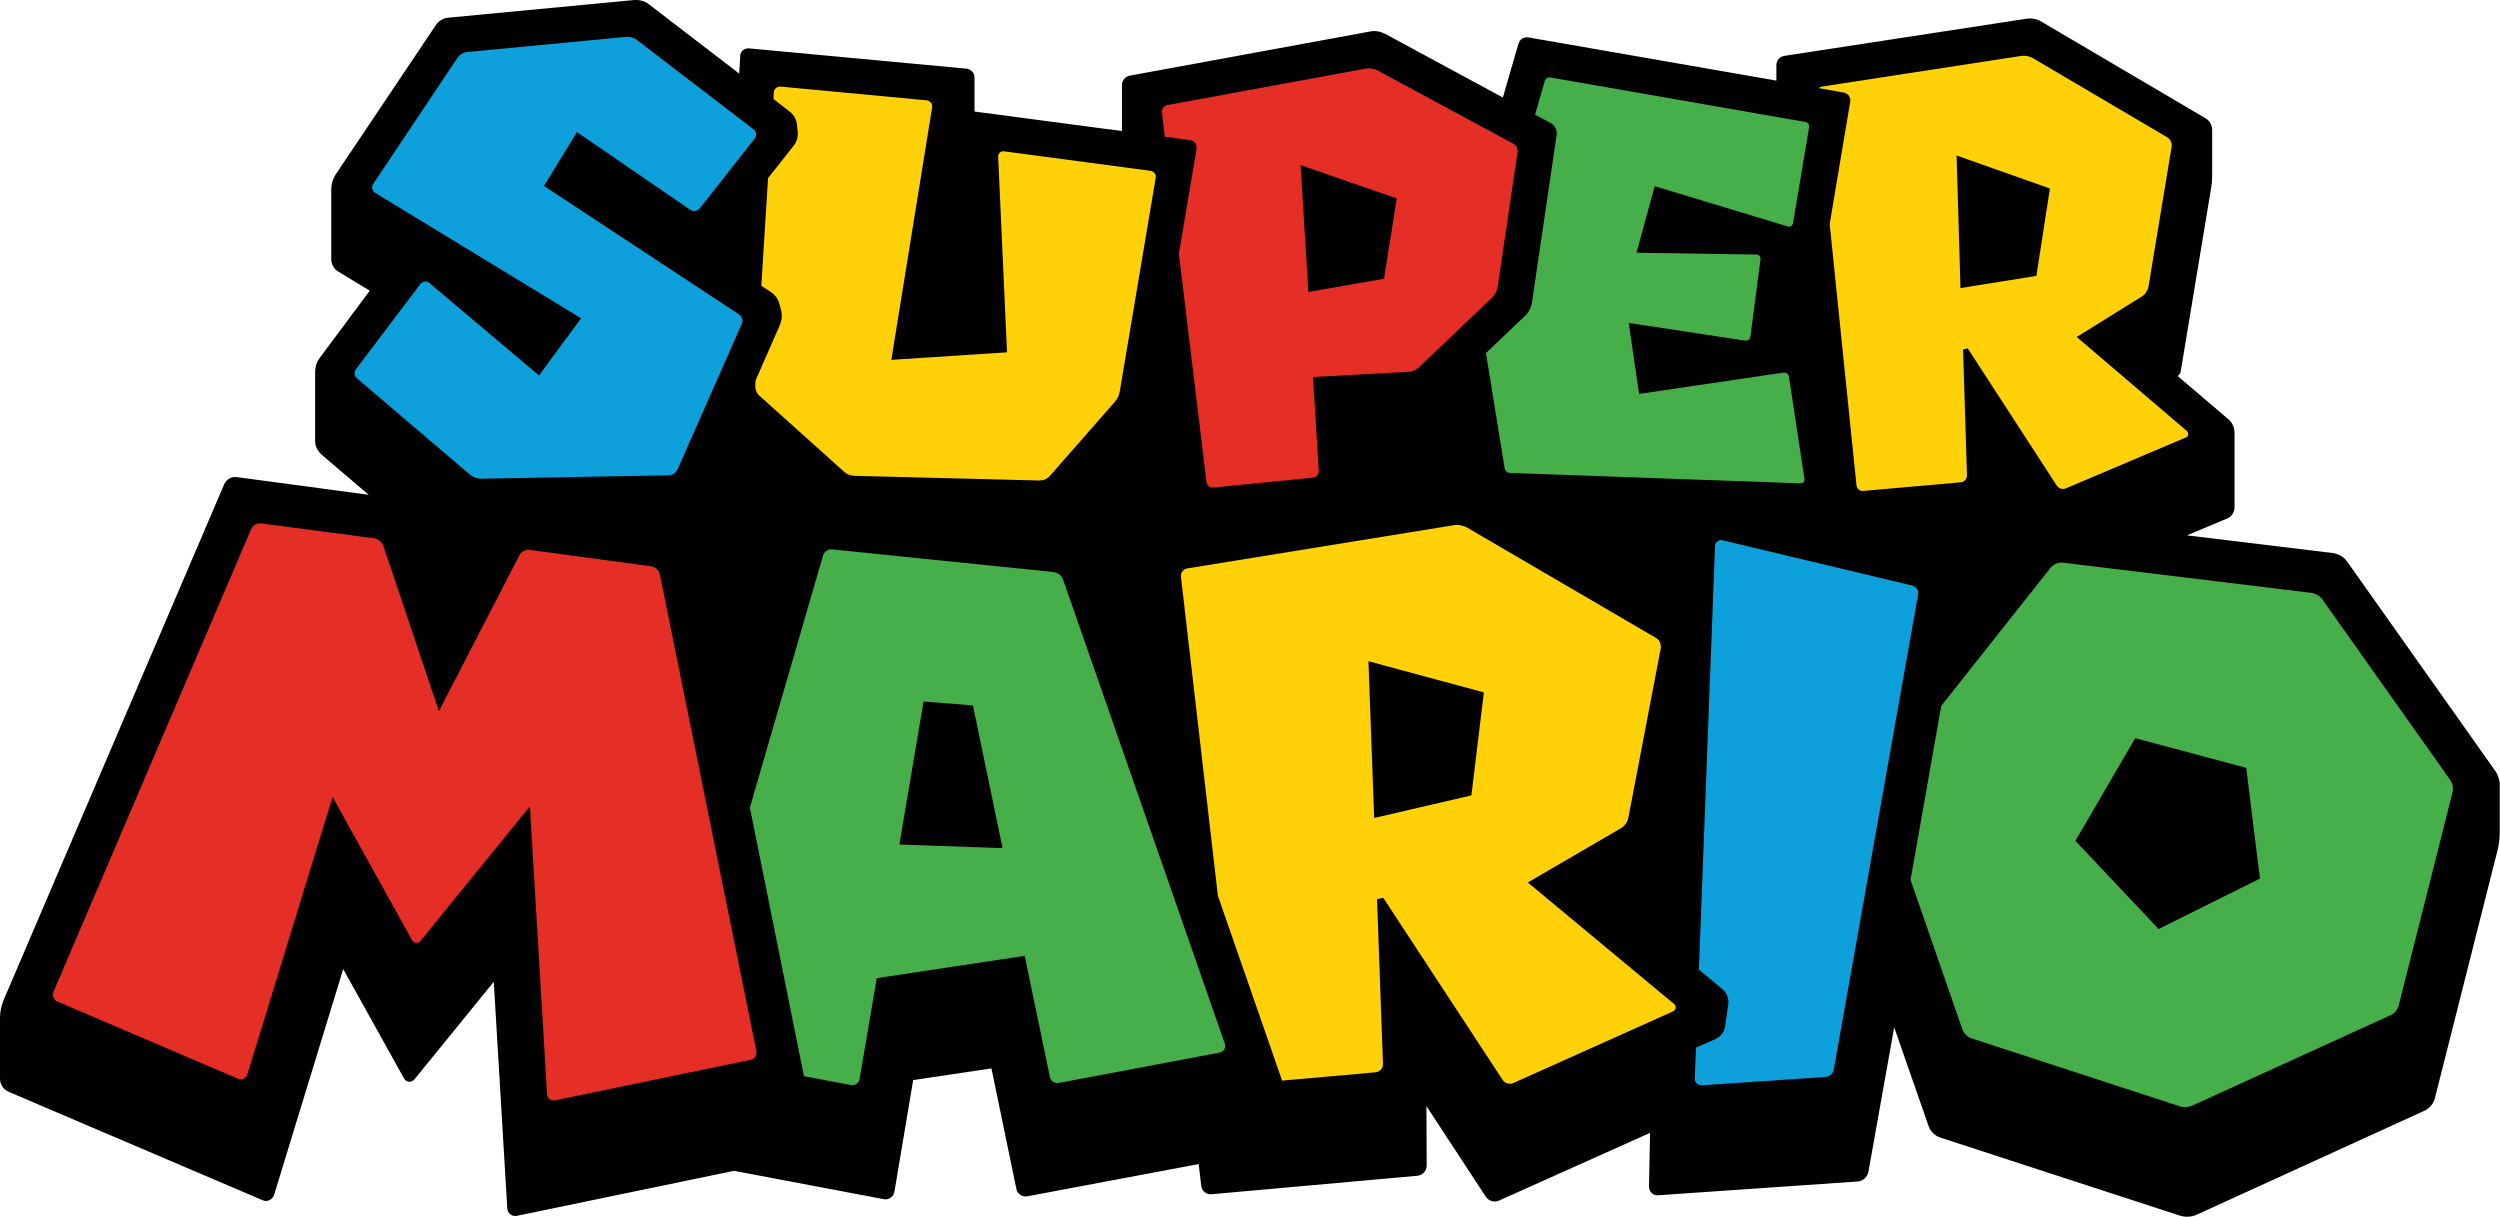
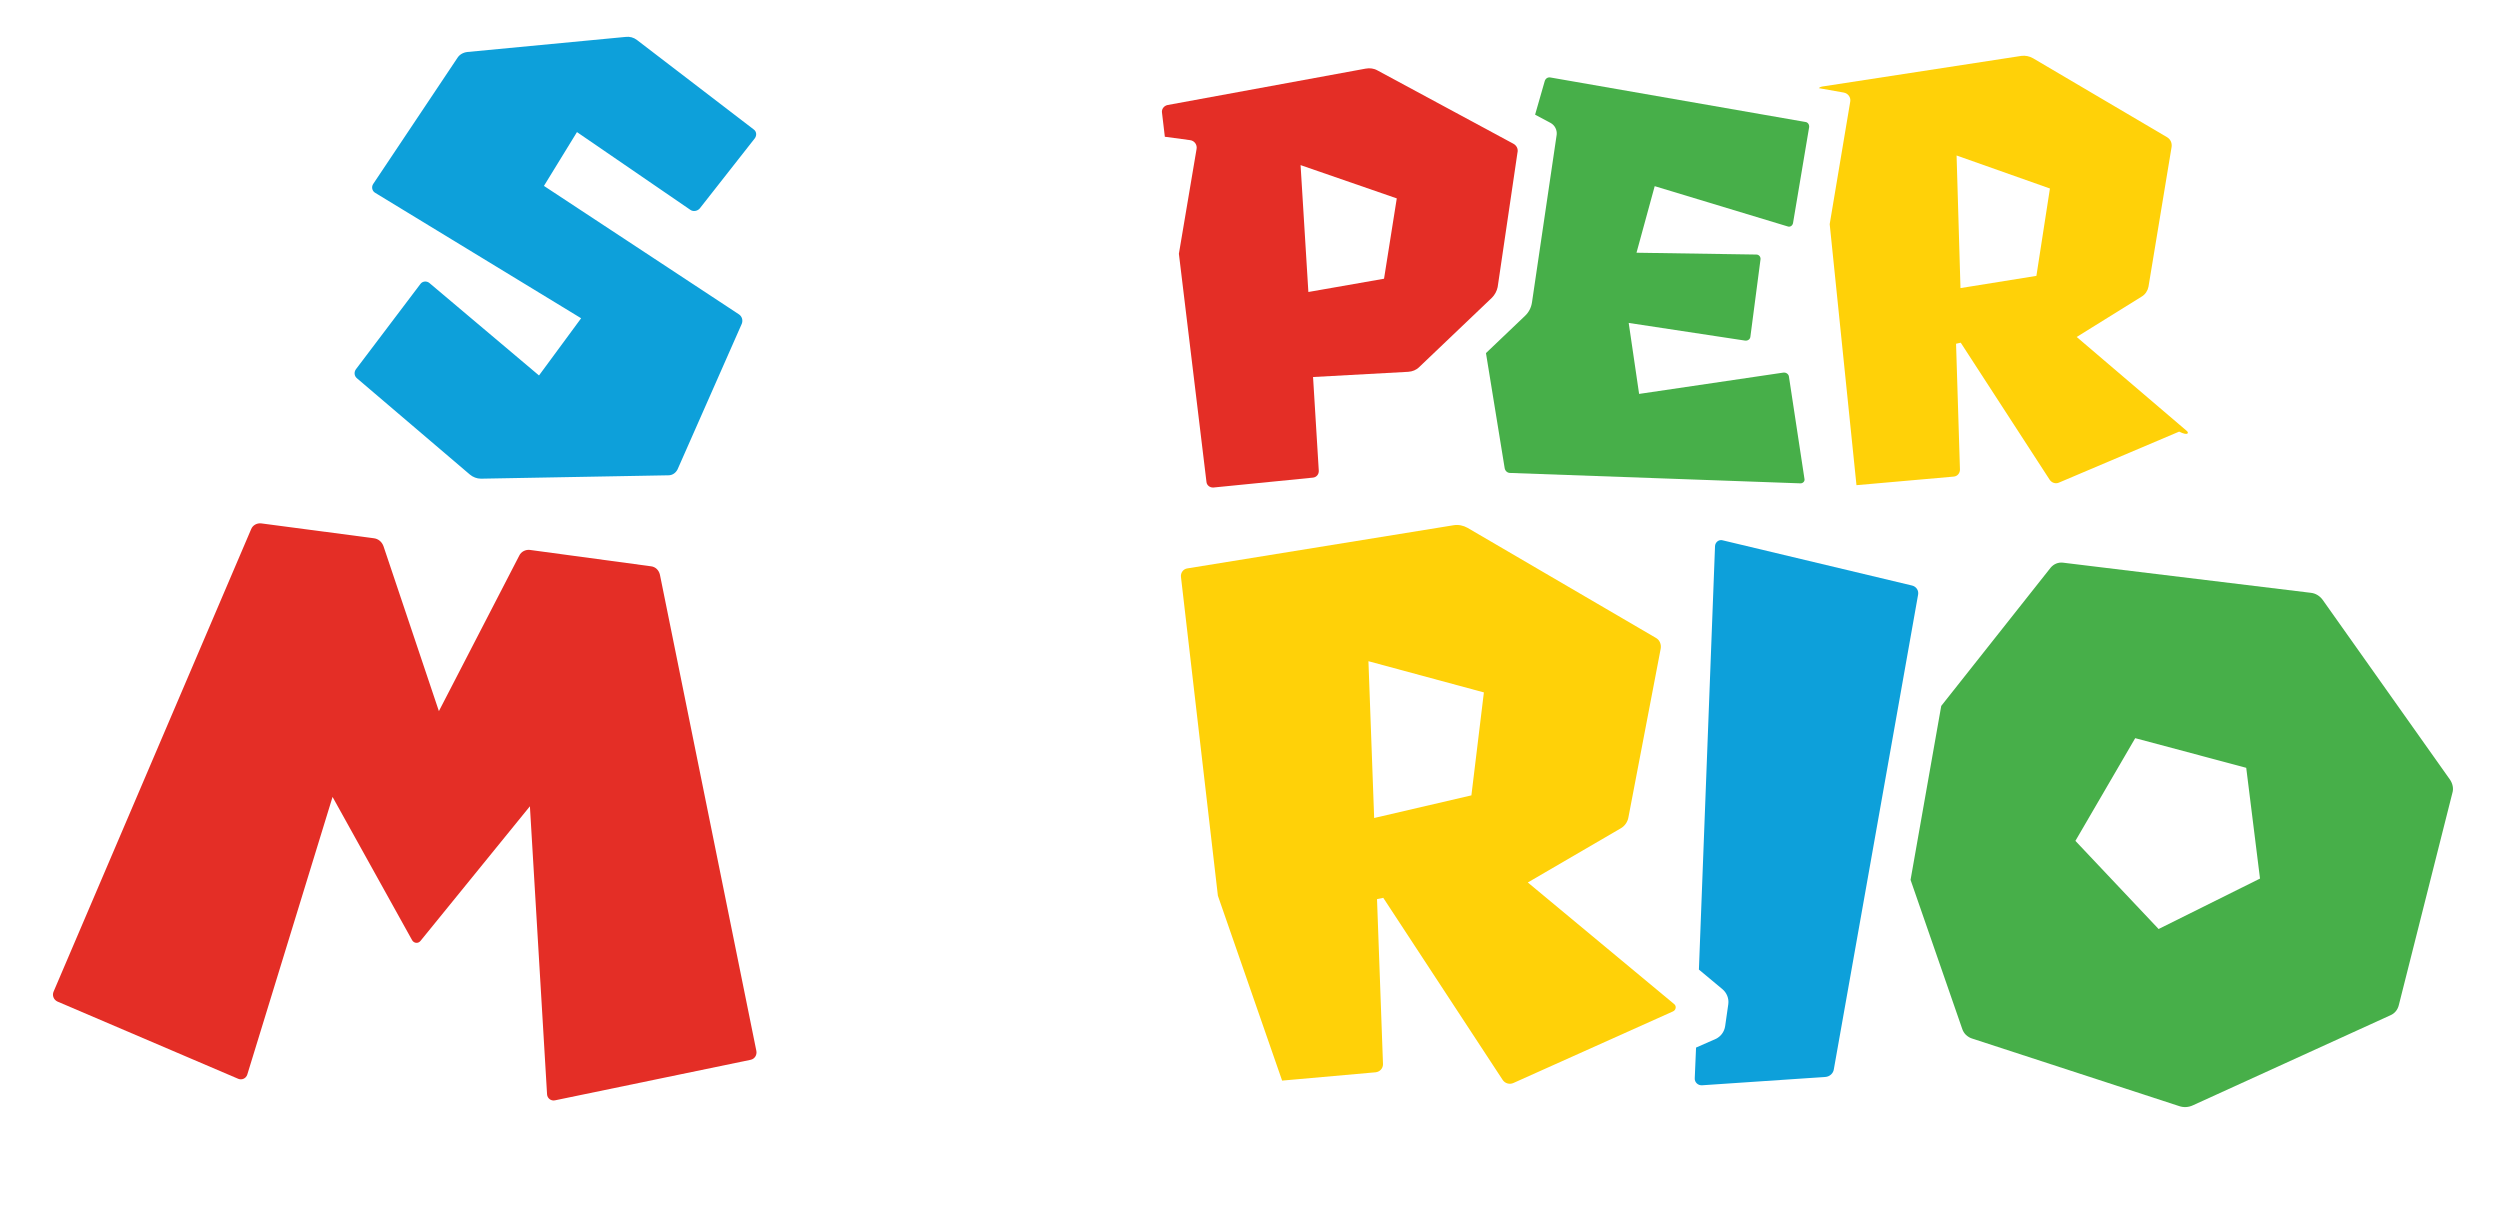
<svg xmlns="http://www.w3.org/2000/svg" version="1.1" id="Layer_1" x="0px" y="0px" viewBox="0 0 961.5 468.2" style="enable-background:new 0 0 961.5 468.2;" xml:space="preserve">
  <style type="text/css">
	.st0{fill:#010101;}
	.st1{fill:#FFD108;}
	.st2{fill:#47AF49;}
	.st3{fill:#E42E26;}
	.st4{fill:#0DA0DA;}
</style>
  <g>
-     <path class="st0" d="M959.4,296.1l-56.6-80c-1.3-1.9-3.4-3.1-5.6-3.4l-56.1-6.8l15.5-6.5c1.7-0.7,2.8-2.4,2.8-4.3v-28.7   c0-1.9-0.8-3.8-2.3-5.1l-19.6-16.7c0.6-0.4,1.1-1,1.2-1.7l11.6-70c0.4-2,0.5-4.1,0.5-6.1V50c0-1.9-1-3.7-2.7-4.6L785.1,8.3   c-1.7-1-3.7-1.4-5.7-1.1l-93.2,14.3c-1.7,0.2-3,1.8-3,3.5V31l-95.3-16.6c-1.8-0.3-3.4,0.7-3.9,2.4L578,37.5L532.7,13   c-1.8-0.9-3.8-1.3-5.7-0.9l-92.5,17c-1.7,0.3-3,1.9-3,3.6v16.8c0,0.3,0,0.6,0,0.9l-56.7-7.5V29.8c0-1.7-1.3-3.2-3.1-3.4L288,18.6   c-1.7-0.1-3.2,1.1-3.3,2.8l-0.4,6.9L249.5,1.6C248,0.4,246-0.1,244,0l-71.6,6.8c-1.9,0.2-3.7,1.2-4.8,2.9l-38.5,57.4   c-1.1,1.7-1.7,3.6-1.7,5.6v27c0,1.9,1,3.7,2.6,4.7l12.2,7.4L123,137.6c-1.2,1.6-1.8,3.5-1.8,5.5l0,26.6c0,2,1,3.7,2.4,5.1   l18.2,15.5l-50.7-6.8c-2.1-0.3-4.1,0.9-4.9,2.8L1.4,384.6c-0.9,2.2-1.4,4.5-1.4,6.9v23.4c0,2.2,1.3,4.1,3.3,5l97.7,41.7   c1.8,0.8,3.8-0.2,4.4-2l26.6-86.9l23.4,42.1c0.8,1.5,2.9,1.7,4,0.3l30.5-37.5l5.2,87.2c0.1,1.9,1.9,3.2,3.7,2.8l83.5-17.3   l57.6,10.9c1.9,0.4,3.8-1,4.1-2.9l7.2-42.9l30.1-4.5l9.6,46.4c0.4,1.9,2.3,3.2,4.2,2.8l65.9-12.4l1,8.4c0.2,2,2,3.4,4,3.2l79.1-7.1   c2-0.2,3.6-1.9,3.6-3.9l-0.1-22.9l22.8,34.8c1.1,1.7,3.3,2.4,5.2,1.5l58-26l-0.4,20.7c0,1.9,1.6,3.5,3.5,3.3l76.7-5.3   c2.1-0.1,3.8-1.7,4.2-3.8l9.9-55.5l13.2,37.9c0.7,2.1,2.4,3.8,4.5,4.5l92.1,30c2.2,0.7,4.6,0.6,6.7-0.4l87.4-39.9   c2-0.9,3.6-2.8,4.1-5l24-95c0.6-2.3,0.9-4.7,0.9-7.1v-17.9C961.5,300.3,960.8,298,959.4,296.1" />
-     <path class="st1" d="M783.2,106.1l-29.2,4.7l-1.5-51l35.9,12.7L783.2,106.1z M841,165.7l-42.3-36.1l25.1-15.6   c1.3-0.8,2.2-2.2,2.5-3.7l8.9-53.8c0.2-1.5-0.4-2.9-1.7-3.7l-51.6-30.4c-1.4-0.8-3-1.1-4.5-0.9l-76.7,11.8   c-0.5,0.1-0.9,0.3-1.2,0.6l9.6,1.7c1.7,0.3,2.8,1.9,2.5,3.5l-7.9,47.1l10.3,100.4c0.2,1.4,1.3,2.4,2.7,2.2l37.4-3.3   c1.4-0.1,2.4-1.3,2.4-2.7l-1.5-48.4l1.8-0.4l34.2,52.7c0.8,1.2,2.3,1.7,3.6,1.1l46.2-19.6C841.7,167.8,841.9,166.4,841,165.7" />
+     <path class="st1" d="M783.2,106.1l-29.2,4.7l-1.5-51l35.9,12.7L783.2,106.1z M841,165.7l-42.3-36.1l25.1-15.6   c1.3-0.8,2.2-2.2,2.5-3.7l8.9-53.8c0.2-1.5-0.4-2.9-1.7-3.7l-51.6-30.4c-1.4-0.8-3-1.1-4.5-0.9l-76.7,11.8   c-0.5,0.1-0.9,0.3-1.2,0.6l9.6,1.7c1.7,0.3,2.8,1.9,2.5,3.5l-7.9,47.1l10.3,100.4l37.4-3.3   c1.4-0.1,2.4-1.3,2.4-2.7l-1.5-48.4l1.8-0.4l34.2,52.7c0.8,1.2,2.3,1.7,3.6,1.1l46.2-19.6C841.7,167.8,841.9,166.4,841,165.7" />
    <path class="st2" d="M685.9,143.3l-55.5,8.2l-4-27.3l44.8,6.8c1,0.1,1.9-0.5,2-1.5l3.9-29.8c0.1-0.9-0.6-1.8-1.6-1.8l-46.1-0.7   l7-25.6l51.2,15.5c0.9,0.3,1.8-0.3,2-1.3l6.2-36.9c0.1-1-0.5-1.9-1.5-2l-98-17.1c-1-0.2-1.9,0.4-2.2,1.4l-3.7,12.9l6,3.2   c1.6,0.9,2.5,2.7,2.3,4.5l-9.5,64.5c-0.3,2-1.2,3.8-2.7,5.2l-15,14.3l7.2,44.3c0.2,1,1,1.8,2.1,1.8l111.7,4c0.9,0,1.7-0.8,1.5-1.7   l-6-39.5C687.8,143.8,686.9,143.2,685.9,143.3" />
    <path class="st3" d="M532.3,107.2l-29.1,5.1l-3-48.8l37,12.8L532.3,107.2z M581.9,55.2l-52.1-28.1c-1.4-0.8-3-1-4.6-0.7l-76.2,14   c-1.3,0.3-2.3,1.5-2.1,2.9l1.1,9.3l9.7,1.3c1.7,0.2,2.8,1.8,2.5,3.4l-6.8,40.3l10.6,87.7c0.1,1.4,1.4,2.3,2.7,2.2l38.2-3.8   c1.4-0.1,2.4-1.3,2.3-2.7l-2.2-36l36.6-2c1.6-0.1,3.1-0.7,4.2-1.8l28-26.7c1.1-1.1,1.9-2.6,2.2-4.1l7.6-51.6   C584,57.3,583.3,55.9,581.9,55.2" />
-     <path class="st1" d="M442.5,65.7l-56.3-7.5c-1.3-0.2-2.4,0.9-2.3,2.1l3.4,75.2l-44.5,2.9l15.7-97.1c0.2-1.3-0.7-2.5-2-2.7   l-56.3-5.3c-1.3-0.1-2.5,0.9-2.6,2.2l-0.1,2.6l6.2,4.8c1.6,1.2,2.6,3,2.8,4.9l0.3,2.8c0.2,1.9-0.3,3.9-1.6,5.5l-9.8,12.4l-2.6,41.4   l3.7,2.4c1.6,1.1,2.8,2.7,3.3,4.7l0.6,2.3c0.5,1.9,0.3,4-0.5,5.8l-9.3,21.2l-0.1,1.9c-0.1,1.6,0.5,3.1,1.7,4.1l32.3,29   c1.1,1.1,2.7,1.7,4.3,1.7l70.9,1.8c1.6,0,3.1-0.6,4.1-1.8l24.9-28.4c1.1-1.2,1.8-2.7,2-4.3l13.8-82   C444.8,67.2,443.8,65.9,442.5,65.7" />
    <path class="st4" d="M221.9,50.8l43.6,29.9c1.1,0.8,2.7,0.5,3.6-0.5l21.2-27c0.8-1.1,0.7-2.6-0.4-3.4L245,15.4   c-1.3-1-2.8-1.4-4.4-1.2L179.7,20c-1.6,0.2-3,1-3.8,2.3l-32.4,48.5c-0.7,1.1-0.4,2.6,0.7,3.3l79.3,48.3l-16.2,22l-42.2-35.6   c-1-0.8-2.6-0.7-3.4,0.4L136.9,142c-0.8,1.1-0.7,2.6,0.4,3.5l43.4,37c1.2,1,2.7,1.6,4.3,1.6l72.1-1.3c1.5,0,2.8-0.9,3.5-2.3   l24.7-56c0.5-1.3,0.1-2.8-1.1-3.6l-75-49.4L221.9,50.8z" />
    <path class="st2" d="M830.2,357.3l-32-33.9l23-39.5l42.7,11.4l5.3,42.6L830.2,357.3z M942.3,299.9l-49-69.2   c-1.1-1.5-2.7-2.5-4.5-2.7l-95.4-11.6c-1.8-0.2-3.5,0.5-4.7,1.9l-42.1,53.2l-11.8,66.9l19.9,57.4c0.6,1.7,1.9,3,3.7,3.6l79.7,26   c1.7,0.6,3.6,0.5,5.3-0.3l75.9-34.6c1.7-0.7,2.9-2.2,3.3-4l20.6-81.6C943.7,303.3,943.3,301.4,942.3,299.9" />
    <path class="st4" d="M735.4,225.2l-72.9-17.4c-1.4-0.4-2.8,0.7-2.9,2.2l-6.2,162.9l9,7.5c1.7,1.4,2.6,3.6,2.3,5.8l-1.2,8.4   c-0.3,2.2-1.7,4.1-3.7,5l-7.5,3.3l-0.5,11.8c-0.1,1.5,1.2,2.8,2.8,2.7l47.4-3.2c1.7-0.1,3.1-1.4,3.3-3l32.4-182.5   C738,227.1,737,225.6,735.4,225.2" />
    <path class="st1" d="M565.9,305.9l-37.4,8.7l-2.2-60.3l44.4,12L565.9,305.9z M643.8,386.1l-56.2-46.7l35.7-20.8   c1.6-0.9,2.7-2.5,3-4.3l12.4-64.8c0.3-1.7-0.4-3.4-1.9-4.2L564.4,203c-1.6-0.9-3.5-1.3-5.3-1l-102.4,16.6c-1.6,0.2-2.7,1.7-2.5,3.3   l14.2,122.6l24.7,71.1l36-3.2c1.6-0.2,2.8-1.5,2.8-3.1l-2.3-63.5l2.4-0.5l45.9,70c0.9,1.4,2.7,1.9,4.2,1.2l61.3-27.5   C644.6,388.5,644.9,386.9,643.8,386.1" />
-     <path class="st2" d="M345.9,324.8l9.3-55l19,1.5l11.4,54.9L345.9,324.8z M471.1,401.5L408.9,223c-0.6-1.7-2.1-2.8-3.8-3l-85-8.7   c-1.6-0.2-3.2,0.9-3.6,2.5l-28.1,96.8l20.8,103.3l18.1,3.4c1.6,0.3,3-0.7,3.3-2.3l6.6-38.8l56.9-8.6l9.7,46.6   c0.3,1.6,1.9,2.6,3.4,2.3l62-11.7C470.7,404.4,471.6,402.9,471.1,401.5" />
    <path class="st3" d="M253.8,221c-0.4-1.7-1.7-3-3.4-3.2l-46.6-6.3c-1.7-0.2-3.4,0.7-4.1,2.2l-30.9,59.8l-21.3-63.4   c-0.6-1.7-2-2.9-3.8-3.1l-43.2-5.7c-1.7-0.2-3.3,0.7-3.9,2.2l-76,177.9c-0.6,1.4,0,3.1,1.5,3.8l69.5,29.7c1.4,0.6,3-0.1,3.5-1.6   l32.8-106.8l30.6,55.1c0.7,1.2,2.3,1.4,3.2,0.3l42.1-51.8l6.6,110.8c0.1,1.5,1.5,2.6,3,2.3l75.3-15.6c1.5-0.3,2.5-1.8,2.2-3.4   L253.8,221z" />
  </g>
</svg>